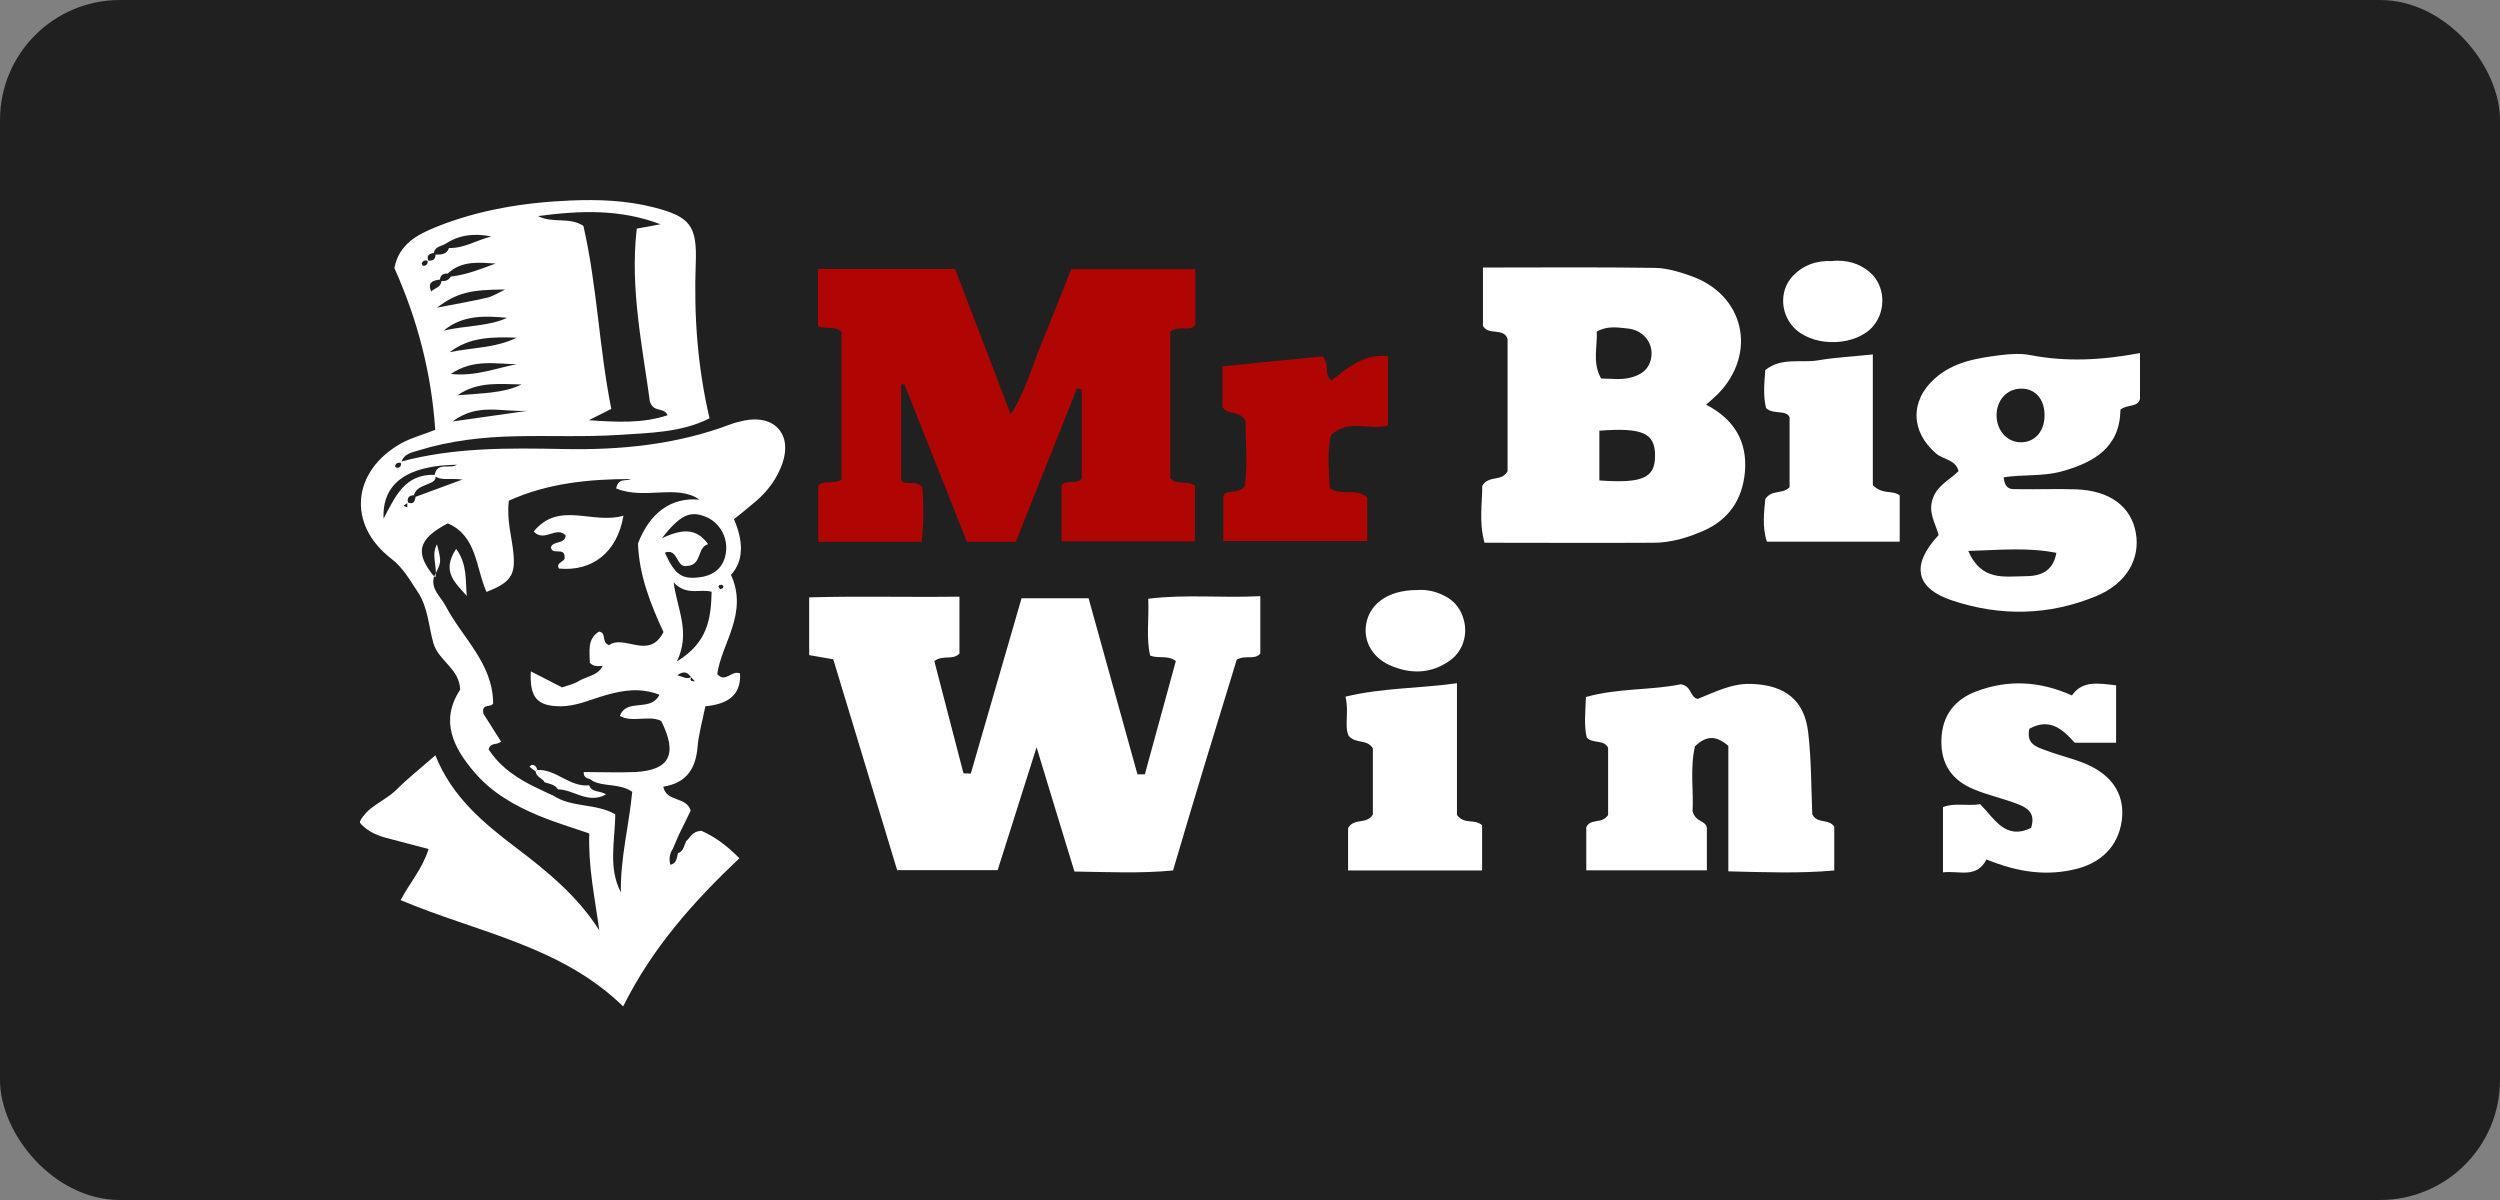
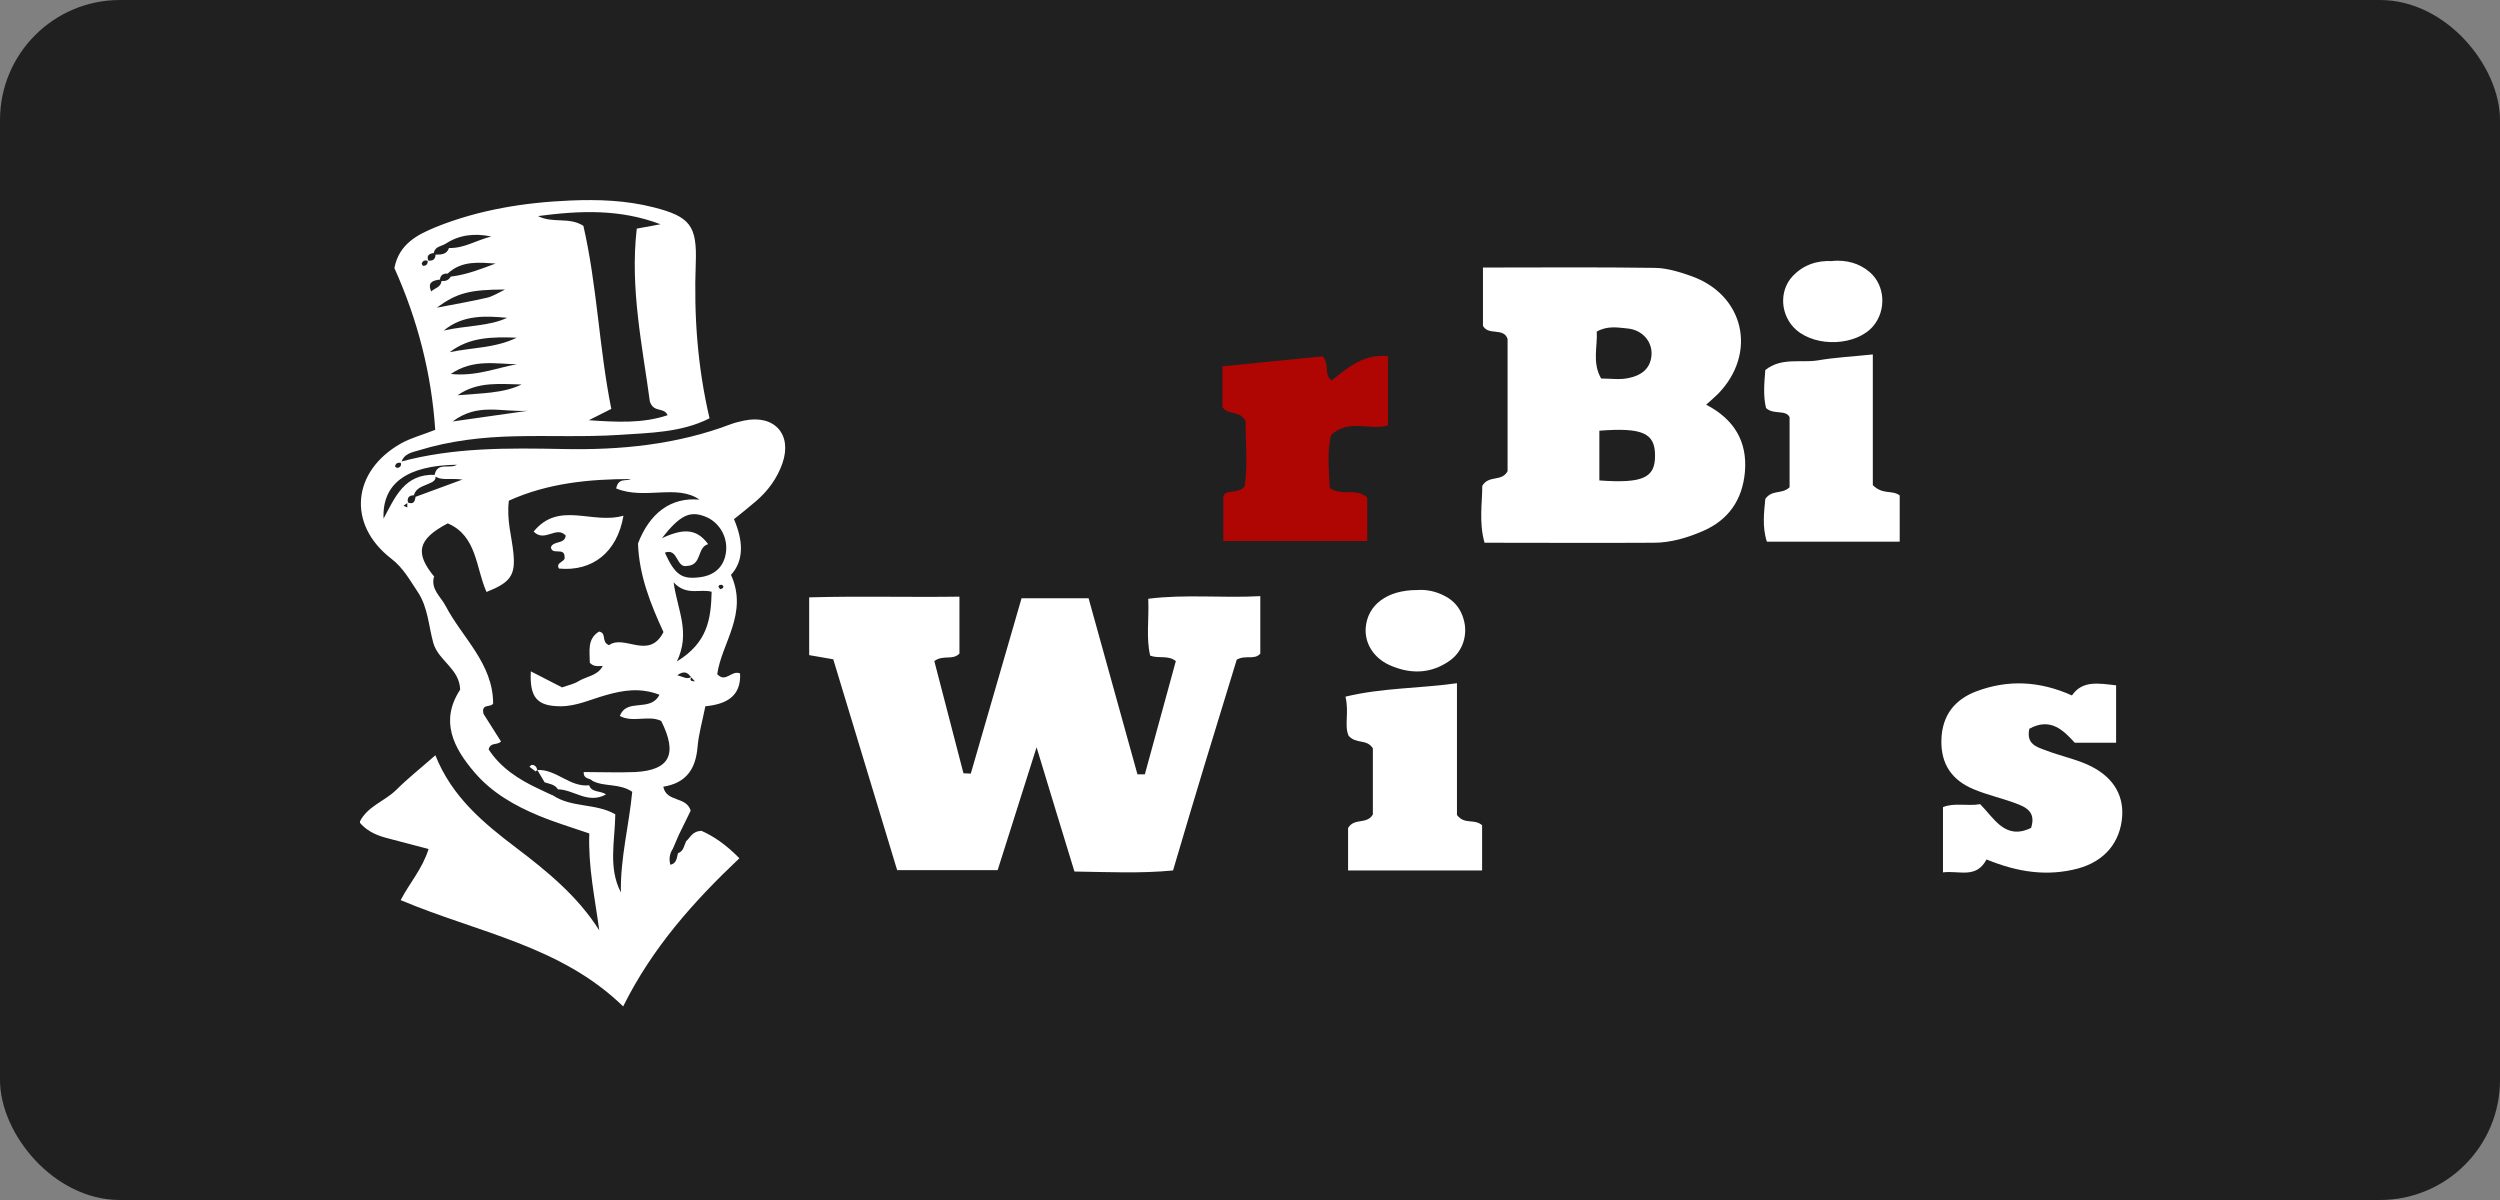
<svg xmlns="http://www.w3.org/2000/svg" width="125" height="60" viewBox="0 0 125 60" fill="none">
  <rect x="0" y="0" width="125" height="60" fill="#808080" stroke="none" />
  <rect width="125" height="60" rx="6" fill="#202020" />
  <g clip-path="url(#clip0_4888_2249)">
    <path d="M20.024 23.088C22.694 22.364 25.425 22.399 28.157 22.451C31.027 22.512 33.854 22.233 36.559 21.203C36.769 21.125 36.987 21.081 37.205 21.029C38.714 20.715 39.622 21.71 39.124 23.158C38.863 23.908 38.4 24.545 37.798 25.06C37.467 25.348 37.109 25.627 36.699 25.959C37.135 26.98 37.24 27.992 36.55 28.742C37.423 30.671 36.088 32.137 35.861 33.707C36.289 34.17 36.568 33.489 37.004 33.672C37.065 34.859 36.254 35.217 35.268 35.313C35.119 36.063 34.927 36.718 34.875 37.372C34.779 38.454 34.308 39.152 33.165 39.335C33.322 40.129 34.308 39.798 34.535 40.531C34.36 40.88 34.151 41.316 33.933 41.761C33.837 41.988 33.741 42.206 33.645 42.433C33.47 42.694 33.435 42.982 33.531 43.279C33.47 43.323 33.409 43.366 33.366 43.392C33.401 43.358 33.444 43.297 33.488 43.244C33.828 43.192 33.837 42.904 33.898 42.66C34.186 42.563 34.203 42.276 34.308 42.057C34.517 41.892 34.596 41.56 35.076 41.543C35.669 41.804 36.306 42.232 36.969 42.913C34.692 45.068 32.624 47.371 31.158 50.321C28.043 47.284 23.881 46.63 20.033 45.007C20.487 44.134 21.124 43.436 21.429 42.45C20.775 42.276 20.207 42.127 19.632 41.979C19.038 41.831 18.445 41.673 17.974 41.115C18.358 40.312 19.23 40.068 19.806 39.501C20.391 38.916 21.045 38.401 21.769 37.764C22.59 39.833 24.16 41.141 25.809 42.389C27.362 43.567 28.881 44.806 29.963 46.516C29.744 44.893 29.404 43.331 29.465 41.673C28.575 41.368 27.729 41.115 26.917 40.775C25.722 40.278 24.596 39.632 23.741 38.637C22.659 37.381 21.988 36.037 23.008 34.484C22.974 33.419 21.918 33.044 21.665 32.145C21.429 31.299 21.403 30.374 20.888 29.598C20.487 29.004 20.173 28.402 19.562 27.931C17.346 26.221 17.599 23.559 20.05 22.172C20.53 21.902 21.08 21.762 21.761 21.491C21.577 18.691 20.879 15.977 19.719 13.403C19.954 12.199 20.862 11.736 21.796 11.352C23.942 10.489 26.211 10.122 28.514 10.026C29.919 9.965 31.315 10.018 32.685 10.367C34.5 10.829 34.858 11.283 34.788 13.159C34.692 15.741 34.866 18.298 35.477 20.916C34.064 21.631 32.493 21.64 30.966 21.744C29.238 21.858 27.493 21.771 25.757 21.814C24.134 21.849 22.52 22.032 20.958 22.512C20.609 22.617 20.181 22.678 20.059 23.141C19.911 23.123 19.789 23.141 19.754 23.315C19.754 23.333 19.832 23.402 19.867 23.394C20.042 23.367 20.085 23.254 20.024 23.097V23.088ZM20.365 25.113C20.644 25.235 20.748 25.113 20.775 24.842C21.464 24.589 22.153 24.336 23.122 23.978C22.459 23.891 22.049 24.057 21.726 23.786C21.831 23.062 22.494 23.472 22.843 23.237C20.338 23.271 19.099 24.179 19.178 25.933C19.754 24.851 20.234 23.673 21.769 23.743C21.831 24.022 21.647 24.092 21.429 24.188C21.15 24.319 20.792 24.388 20.696 24.764C20.443 24.764 20.347 24.894 20.399 25.13C20.321 25.182 20.242 25.235 20.173 25.287C20.234 25.313 20.303 25.348 20.365 25.374C20.365 25.287 20.365 25.2 20.365 25.104V25.113ZM21.429 13.063C21.281 12.993 21.159 13.002 21.089 13.167C21.08 13.194 21.132 13.29 21.159 13.29C21.333 13.298 21.386 13.185 21.394 13.028C21.612 13.054 21.769 12.993 21.778 12.731C22.057 12.731 22.337 12.731 22.45 12.399C23.192 12.426 23.811 12.016 24.562 11.824C23.698 11.649 22.956 11.745 22.276 12.19C22.057 12.321 21.743 12.321 21.691 12.653C21.438 12.679 21.307 12.792 21.429 13.063ZM34.605 33.812C34.447 34.004 34.526 34.065 34.744 34.065C34.674 33.986 34.613 33.925 34.552 33.855C34.404 33.672 34.256 33.489 33.863 33.76C34.186 33.847 34.369 34.004 34.605 33.821V33.812ZM21.996 13.979C21.647 14.023 21.359 14.11 21.56 14.572C21.743 14.398 22.049 14.363 22.075 14.049C22.276 14.066 22.433 14.014 22.537 13.831C23.349 13.735 24.099 13.429 24.78 13.176C23.994 13.133 23.104 13.002 22.38 13.682C22.162 13.665 22.022 13.752 21.996 13.979ZM27.624 39.754C28.558 40.4 29.779 40.147 30.765 40.714C30.748 42.049 30.399 43.384 31.045 44.623C31.01 42.921 31.455 41.255 31.612 39.588C30.957 39.152 30.224 39.353 29.631 39.047C29.5 38.89 29.169 38.977 29.186 38.602C30.05 38.602 30.914 38.637 31.769 38.602C33.496 38.506 33.889 37.703 33.06 36.046C32.414 35.74 31.655 36.15 30.992 35.801C31.341 34.876 32.519 35.636 32.973 34.737C32.004 34.37 31.167 34.51 30.303 34.754C29.552 34.964 28.828 35.313 28.034 35.313C26.856 35.313 26.472 34.876 26.542 33.568C27.075 33.838 27.616 34.117 28.104 34.37C28.418 34.257 28.689 34.205 28.916 34.065C29.326 33.812 29.884 33.794 30.137 33.297C29.928 33.297 29.701 33.358 29.491 33.14C29.491 32.582 29.343 31.945 29.954 31.578C30.355 31.657 30.041 32.093 30.451 32.259C31.21 31.7 32.449 33.027 33.174 31.604C32.528 30.208 31.952 28.76 31.9 27.172C32.484 25.654 33.54 24.851 34.971 24.982C33.854 24.188 32.222 25.008 30.809 24.423C30.922 23.856 31.332 24.083 31.533 23.952C29.448 23.952 27.362 24.162 25.443 25.034C25.321 26.011 25.591 26.823 25.67 27.652C25.783 28.768 25.521 29.126 24.326 29.598C23.785 28.402 23.863 26.805 22.389 26.168C20.871 26.962 20.722 27.66 21.752 28.882L21.7 28.83C21.525 29.458 22.031 29.824 22.276 30.287C23.113 31.892 24.649 33.166 24.657 35.173C24.553 35.391 24.038 35.156 24.178 35.697C24.448 36.124 24.753 36.613 25.05 37.075C24.832 37.285 24.535 37.093 24.431 37.468C25.024 38.384 25.931 38.977 26.952 39.449C27.171 39.553 27.397 39.658 27.616 39.763L27.624 39.754ZM26.9 10.803C27.642 11.187 28.444 10.829 29.169 11.291C29.858 14.284 29.954 17.408 30.565 20.444C30.172 20.645 29.884 20.785 29.439 21.012C30.879 21.108 32.135 21.177 33.383 20.759C33.182 20.331 32.694 20.663 32.493 20.078C32.127 17.338 31.49 14.406 31.839 11.431C32.327 11.344 32.633 11.283 33.025 11.213C31.001 10.445 29.012 10.524 26.9 10.803ZM33.086 26.91C34.011 26.5 34.762 26.317 35.407 27.207C34.831 27.372 35.119 28.254 34.352 28.297C33.802 28.419 33.915 27.381 33.243 27.634C33.758 28.76 34.099 28.987 35.032 28.856C35.782 28.751 36.236 28.28 36.306 27.547C36.376 26.805 35.94 26.09 35.259 25.828C34.5 25.531 34.011 25.741 33.086 26.919V26.91ZM35.582 29.589C35.023 29.423 34.325 29.816 33.68 29.118C33.88 30.54 34.535 31.613 33.846 33.07C35.39 32.128 35.547 30.941 35.582 29.589ZM25.251 14.476C23.488 14.476 22.834 14.651 21.839 15.384C22.755 15.209 23.558 15.069 24.352 14.886C24.649 14.816 24.928 14.633 25.251 14.476ZM22.188 16.527C23.296 16.274 24.457 16.317 25.356 15.89C24.352 15.803 23.174 15.707 22.188 16.527ZM25.835 16.884C24.64 16.841 23.48 16.841 22.485 17.609C23.602 17.373 24.771 17.408 25.835 16.884ZM22.878 19.764C24.012 19.659 25.164 19.677 26.08 19.223C25.076 19.214 23.907 19.04 22.878 19.764ZM22.537 18.699C23.802 18.83 24.823 18.394 25.844 18.211C24.797 18.202 23.672 17.931 22.537 18.699ZM26.385 20.54C25.041 20.61 23.89 20.13 22.633 21.073C23.986 20.881 25.085 20.724 26.385 20.54ZM35.983 29.24C35.983 29.24 35.913 29.318 35.922 29.344C35.948 29.388 36.009 29.467 36.036 29.458C36.193 29.397 36.21 29.318 36.105 29.248C36.079 29.231 36.027 29.248 35.983 29.248V29.24Z" fill="white" />
    <path d="M57.247 38.698C57.762 36.805 58.286 34.911 58.792 33.053C58.382 32.739 57.963 32.948 57.509 32.782C57.3 31.901 57.457 30.967 57.413 29.938C59.28 29.702 61.104 29.912 63.015 29.807V32.678C62.736 33.018 62.273 32.73 61.837 32.983C61.322 34.667 60.781 36.421 60.249 38.175C59.717 39.928 59.193 41.691 58.652 43.523C57.029 43.68 55.415 43.602 53.722 43.576C53.111 41.578 52.509 39.614 51.829 37.363C51.139 39.536 50.529 41.473 49.883 43.506H44.857C43.801 40.016 42.737 36.499 41.663 32.965C41.253 32.896 40.878 32.826 40.459 32.756V29.868C42.938 29.798 45.416 29.868 47.972 29.833V32.678C47.623 33.035 47.169 32.721 46.716 33.053C47.196 34.885 47.684 36.779 48.173 38.663C48.295 38.663 48.417 38.681 48.539 38.681C49.377 35.775 50.223 32.878 51.078 29.912H54.429C55.232 32.8 56.052 35.758 56.872 38.716C56.994 38.716 57.116 38.716 57.239 38.716L57.247 38.698Z" fill="white" />
    <path d="M74.148 16.282V13.377C77.063 13.377 79.907 13.351 82.752 13.394C83.354 13.403 83.965 13.595 84.541 13.796C87.219 14.729 87.882 17.661 85.902 19.694C85.745 19.851 85.579 19.991 85.308 20.235C86.704 20.959 87.376 22.076 87.246 23.594C87.123 24.982 86.434 26.003 85.125 26.561C84.349 26.893 83.537 27.137 82.691 27.137C79.89 27.154 77.098 27.137 74.227 27.137C73.939 26.116 74.114 25.148 74.114 24.292C74.445 23.734 75.082 24.109 75.379 23.559V16.945C75.178 16.352 74.402 16.806 74.14 16.274L74.148 16.282ZM79.838 16.579C79.881 17.329 79.602 18.132 80.056 18.926C80.536 18.926 80.981 18.996 81.399 18.909C82.028 18.787 82.534 18.464 82.577 17.731C82.612 17.076 82.124 16.492 81.365 16.422C80.893 16.378 80.379 16.274 79.838 16.579ZM79.968 21.535V24.022C82.15 24.179 82.761 23.891 82.752 22.774C82.752 21.657 82.132 21.369 79.968 21.535Z" fill="white" />
-     <path d="M107 17.652V19.947C106.895 20.375 106.363 20.209 106.023 20.479C105.997 22.364 104.723 23.114 103.091 23.568C102.14 23.83 101.136 23.716 100.185 23.865C100.246 24.554 100.639 24.449 100.944 24.458C101.896 24.476 102.855 24.432 103.806 24.467C105.49 24.528 106.555 25.322 106.791 26.64C107.026 27.948 106.319 29.179 104.827 29.798C102.463 30.784 100.02 30.828 97.611 30.025C95.762 29.414 95.535 28.245 96.931 26.753C96.791 26.186 96.372 25.619 96.652 24.894C96.896 24.249 97.472 24.004 97.925 23.559C97.795 22.984 97.175 22.984 96.817 22.687C95.535 21.596 95.482 20.043 96.748 18.918C97.681 18.089 98.85 17.905 100.02 17.757C100.517 17.696 101.04 17.661 101.529 17.757C103.292 18.097 105.054 18.019 107.009 17.652H107ZM101.014 19.432C100.334 19.459 99.828 20.017 99.828 20.759C99.828 21.57 100.412 22.172 101.154 22.111C101.826 22.05 102.253 21.483 102.227 20.698C102.201 19.904 101.721 19.406 101.014 19.432ZM98.414 27.547C99.06 29.056 100.203 28.821 101.215 28.812C101.939 28.812 102.637 28.646 102.82 27.643C101.363 27.355 99.993 27.503 98.414 27.547Z" fill="white" />
-     <path d="M90.622 40.731C90.884 41.211 91.434 40.914 91.713 41.333V43.523C89.977 43.68 88.275 43.611 86.417 43.567V37.293C85.736 36.7 85.256 36.84 84.75 37.311C84.488 38.428 84.689 39.597 84.628 40.557C84.767 41.124 85.317 41.019 85.343 41.403V43.515H79.314V41.359C79.532 40.897 80.099 41.22 80.405 40.749V37.389C80.187 36.953 79.663 37.206 79.34 36.883C79.192 36.273 79.27 35.609 79.297 34.85C80.902 34.397 82.586 34.519 84.043 34.213C84.602 34.309 84.48 34.85 84.881 34.946C85.736 34.615 86.565 34.161 87.568 34.196C89.244 34.248 90.23 34.999 90.413 36.648C90.57 38.026 90.561 39.422 90.614 40.731H90.622Z" fill="white" />
    <path d="M99.322 42.982C98.798 43.951 97.969 43.515 97.149 43.619V40.356C97.742 40.12 98.362 40.321 99.007 40.208C99.706 40.906 100.255 42.031 101.555 41.394C101.817 40.574 101.276 40.347 100.753 40.155C100.072 39.902 99.356 39.745 98.693 39.466C97.611 39.021 97.035 38.218 97.07 36.988C97.105 35.766 97.734 34.981 98.807 34.571C100.395 33.969 101.983 34.047 103.597 34.772C104.129 34.004 104.923 34.17 105.805 34.266V37.136H103.737C103.196 36.543 102.533 35.845 101.468 36.438C101.294 37.215 101.852 37.354 102.297 37.52C102.969 37.782 103.693 37.93 104.347 38.218C105.595 38.768 106.18 39.684 106.11 40.801C106.023 42.101 105.246 43.061 103.894 43.427C102.375 43.829 100.901 43.619 99.33 42.974L99.322 42.982Z" fill="white" />
    <path d="M72.848 34.17V40.749C73.232 41.255 73.712 40.914 74.105 41.263V43.523H67.404V41.403C67.709 40.871 68.346 41.246 68.643 40.722V37.416C68.329 36.927 67.814 37.224 67.43 36.787C67.203 36.281 67.465 35.618 67.273 34.833C69.114 34.388 70.894 34.431 72.848 34.161V34.17Z" fill="white" />
    <path d="M93.641 24.257C94.139 24.755 94.61 24.484 94.985 24.772V27.084H88.345C88.101 26.343 88.205 25.592 88.266 24.947C88.598 24.467 89.104 24.729 89.479 24.362V20.863C89.296 20.462 88.685 20.759 88.301 20.401C88.153 19.79 88.214 19.136 88.266 18.499C89.087 17.853 90.029 18.158 90.893 18.019C91.757 17.87 92.647 17.827 93.641 17.722V24.257Z" fill="white" />
    <path d="M70.859 29.502C71.339 29.467 71.819 29.571 72.272 29.816C72.744 30.069 73.04 30.461 73.18 30.959C73.407 31.735 73.145 32.573 72.473 33.044C71.522 33.707 70.493 33.716 69.454 33.245C68.669 32.878 68.233 32.163 68.285 31.395C68.372 30.243 69.358 29.502 70.85 29.502H70.859Z" fill="white" />
    <path d="M91.634 13.045C92.297 12.993 92.943 13.141 93.484 13.604C94.261 14.267 94.331 15.523 93.65 16.317C92.812 17.286 90.84 17.382 89.82 16.5C89.025 15.811 88.921 14.563 89.636 13.804C90.16 13.255 90.832 13.01 91.634 13.054V13.045Z" fill="white" />
    <path d="M31.175 25.776C30.861 27.634 29.605 28.585 27.947 28.428C27.755 28.097 28.314 28.105 28.226 27.826C28.226 27.346 27.581 27.782 27.546 27.355C27.685 27.023 28.235 27.224 28.287 26.779C27.816 26.264 27.24 27.146 26.682 26.578C27.947 25.025 29.605 26.238 31.175 25.784V25.776Z" fill="white" />
-     <path d="M27.895 39.466C27.746 39.213 27.467 39.196 27.232 39.117C27.136 38.899 26.795 38.864 26.787 38.567L26.865 38.498C27.816 38.454 28.488 39.37 29.457 39.265C29.587 39.641 30.006 39.518 30.303 39.719C29.395 40.225 28.689 39.475 27.895 39.466Z" fill="white" />
-     <path d="M22.808 27.442C23.384 28.236 23.262 29.039 23.34 29.798C22.808 29.17 22.031 28.603 22.808 27.442Z" fill="white" />
-     <path d="M21.769 28.864C21.883 28.323 21.543 27.765 21.848 27.215C22.075 28.097 22.084 28.097 21.708 28.812L21.761 28.864H21.769Z" fill="white" />
+     <path d="M27.895 39.466C27.746 39.213 27.467 39.196 27.232 39.117L26.865 38.498C27.816 38.454 28.488 39.37 29.457 39.265C29.587 39.641 30.006 39.518 30.303 39.719C29.395 40.225 28.689 39.475 27.895 39.466Z" fill="white" />
    <path d="M26.787 38.576L26.473 38.34C26.473 38.34 26.551 38.253 26.586 38.244C26.752 38.244 26.83 38.349 26.865 38.498L26.787 38.567V38.576Z" fill="white" />
-     <path d="M58.513 16.588V23.909C58.879 24.301 59.333 23.987 59.743 24.284V27.067H53.077V24.292C53.251 23.926 53.801 24.292 54.089 23.917V19.485C54.01 19.459 53.932 19.441 53.853 19.415C52.832 21.963 51.82 24.519 50.79 27.093H48.347C47.3 24.458 46.262 21.832 45.215 19.205L45.058 19.223V23.996C45.224 24.327 45.747 23.952 46.114 24.354C46.183 25.182 46.201 26.107 46.079 27.093H40.913V24.284C41.184 23.97 41.637 24.24 42.074 23.987V16.596C41.751 16.265 41.297 16.492 40.896 16.3V13.447H47.754C48.635 15.75 49.551 18.132 50.537 20.715C51.305 19.52 51.619 18.263 52.108 17.085C52.597 15.907 53.059 14.712 53.565 13.455H59.769V16.221C59.533 16.64 58.966 16.221 58.513 16.579V16.588Z" fill="#AF0503" />
    <path d="M66.121 17.809C66.514 18.228 66.165 18.726 66.584 19.022C67.377 18.394 68.172 17.678 69.402 17.809V21.265C68.547 21.553 67.456 20.916 66.557 21.744C66.339 22.6 66.453 23.516 66.487 24.397C67.098 24.833 67.796 24.362 68.364 24.877V27.05H61.165V24.825C61.287 24.432 61.846 24.737 62.23 24.327C62.404 23.271 62.264 22.067 62.282 21.047C61.95 20.479 61.401 20.794 61.121 20.349V18.315C62.797 18.15 64.437 17.984 66.112 17.818L66.121 17.809Z" fill="#AF0503" />
  </g>
  <defs>
    <clipPath id="clip0_4888_2249">
      <rect width="89" height="40.321" fill="white" transform="translate(18 10)" />
    </clipPath>
  </defs>
</svg>